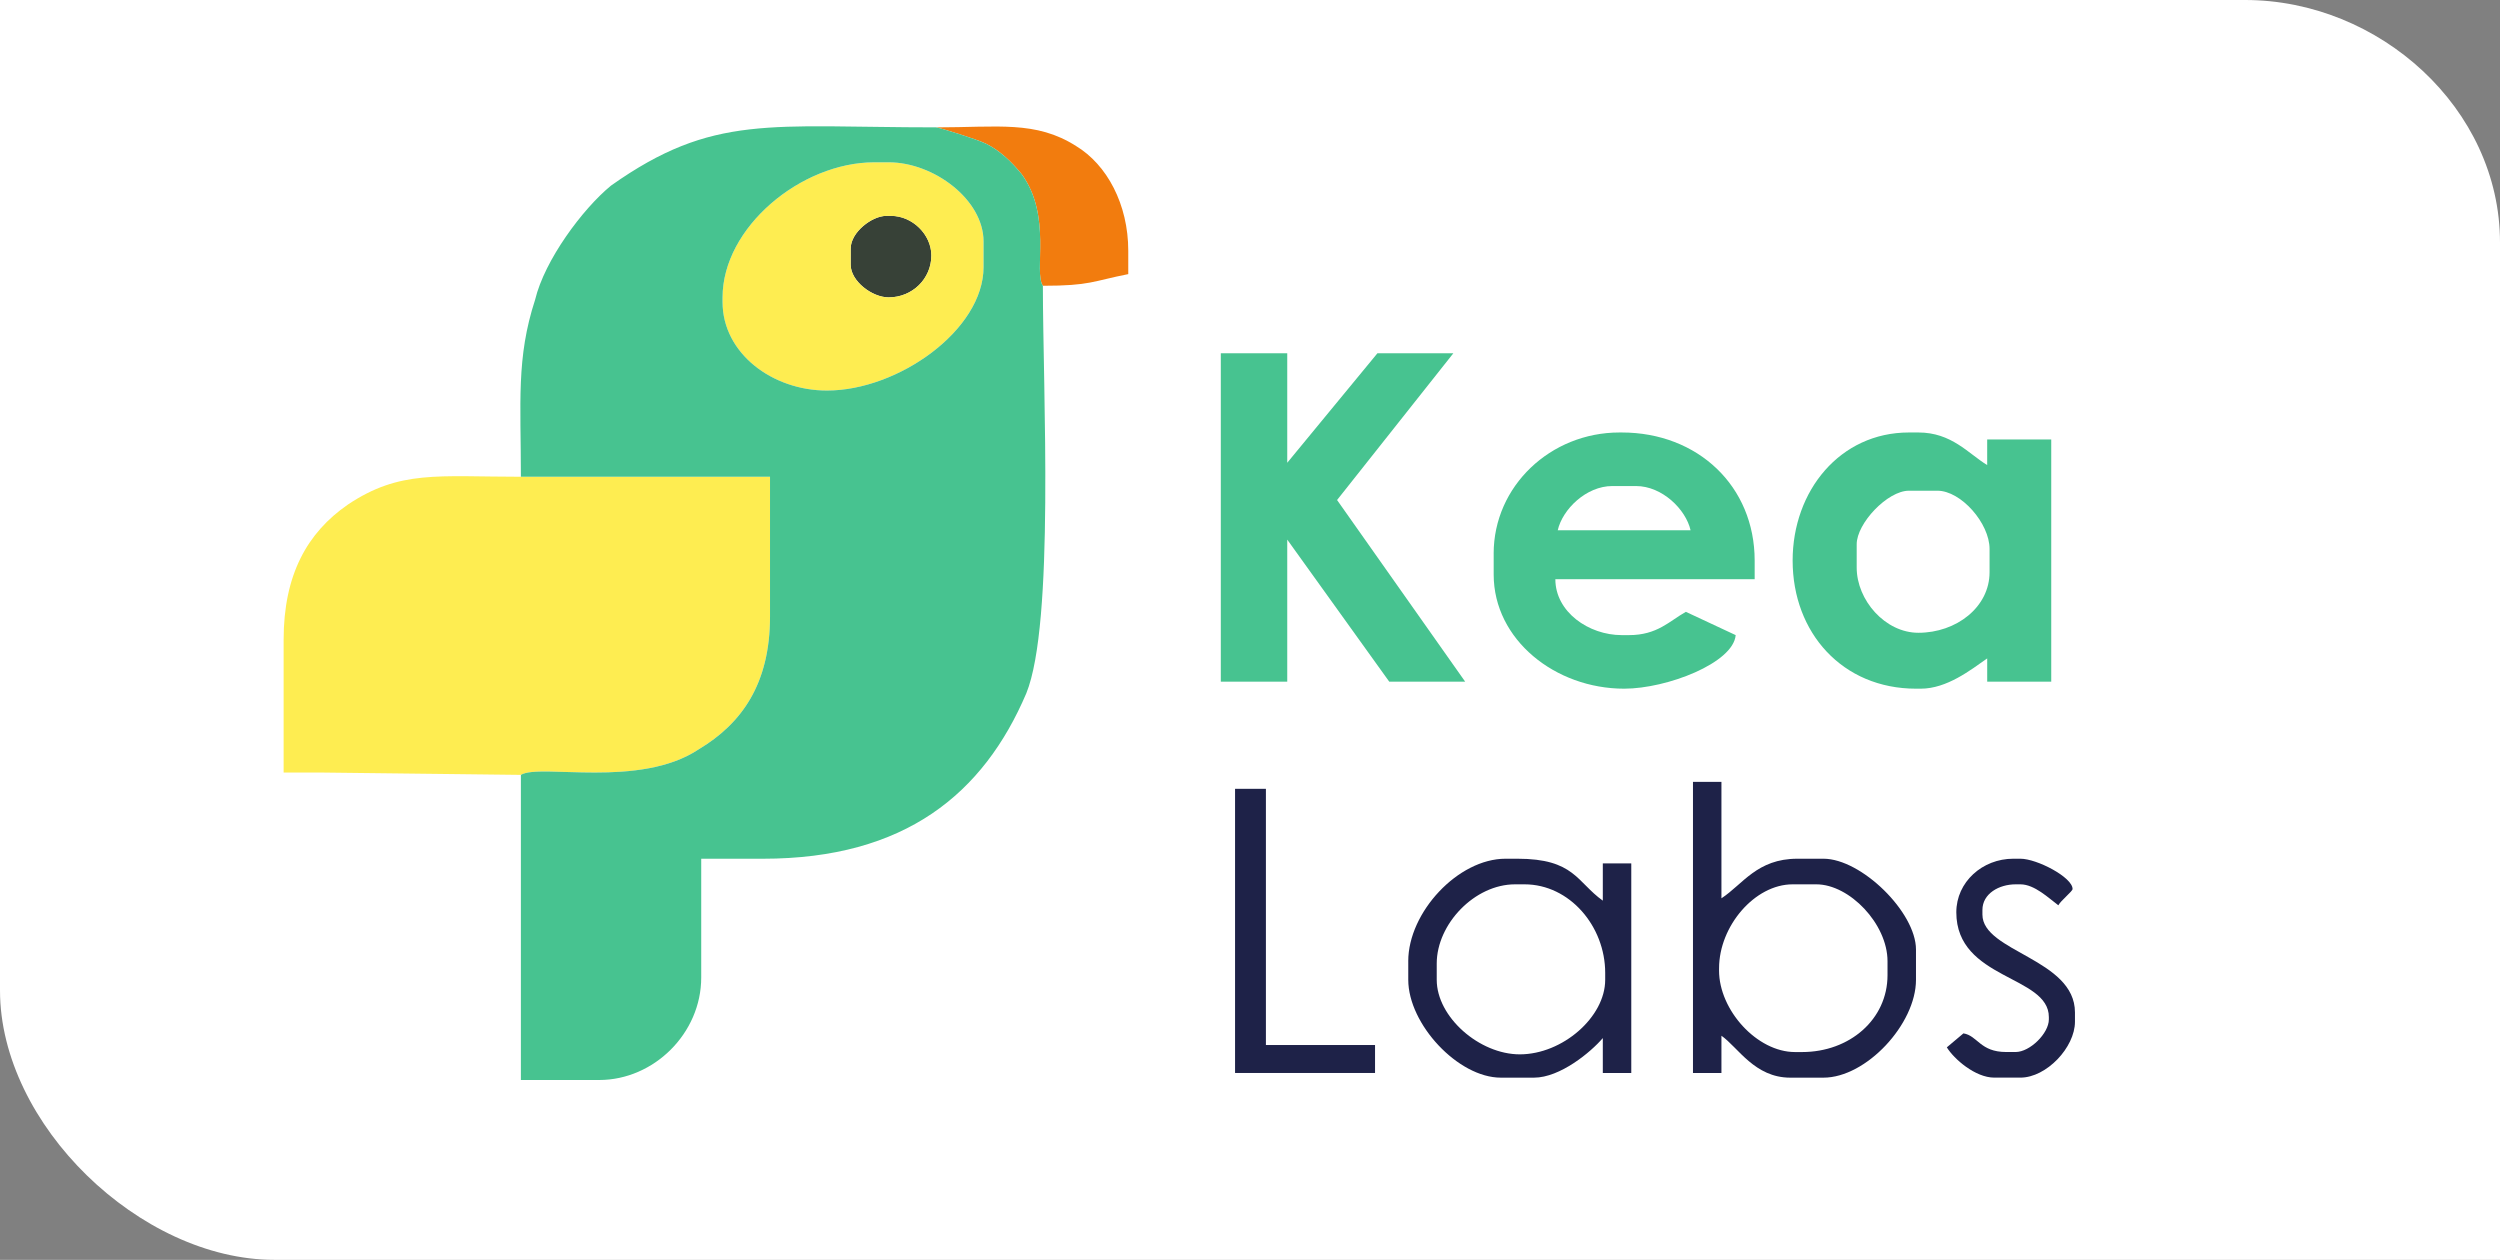
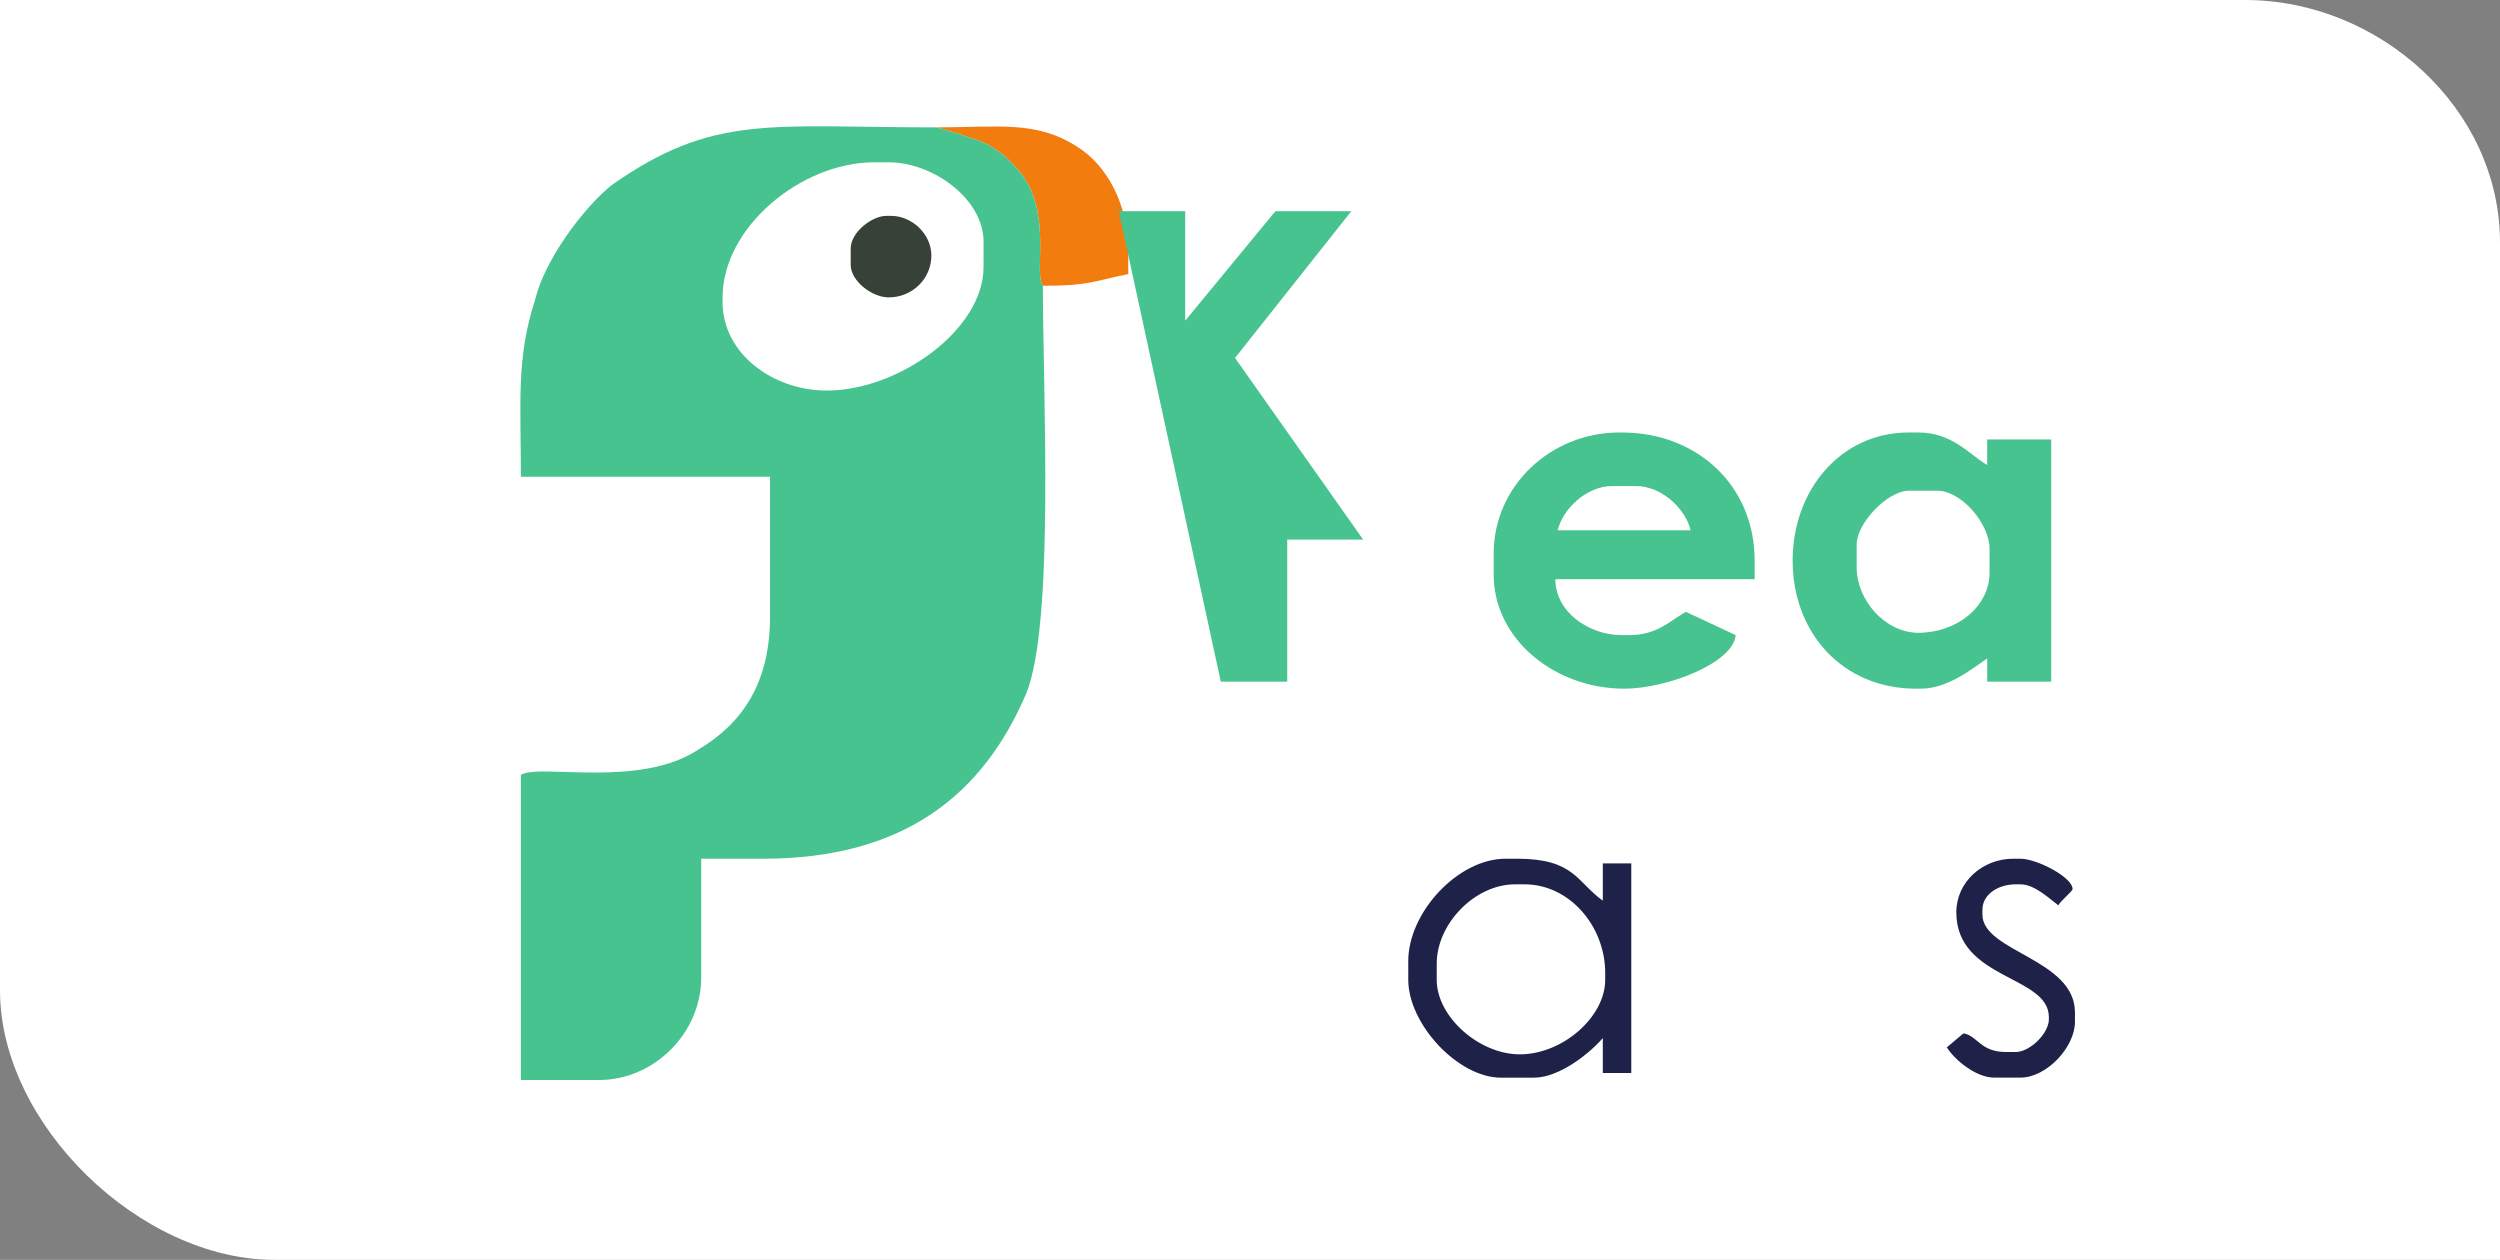
<svg xmlns="http://www.w3.org/2000/svg" xmlns:ns1="http://sodipodi.sourceforge.net/DTD/sodipodi-0.dtd" xmlns:ns2="http://www.inkscape.org/namespaces/inkscape" width="127" height="64" viewBox="0 0 127 64" version="1.1" id="svg1028" ns1:docname="logo-new-colors-vector-bg.svg" ns2:version="0.92.3 (2405546, 2018-03-11)" style="fill:none">
  <rect x="0" y="0" width="127" height="64" fill="#808080" stroke="none" />
  <defs id="defs1032" />
  <g id="g1651" ns2:export-filename="/home/andrey/kea/doc/design/logo/new-colors/png/kealabs-logo-bg-200.png" ns2:export-xdpi="151.17999" ns2:export-ydpi="151.17999" transform="translate(14.408,6.415)">
    <path ns1:nodetypes="cssccsscc" ns2:connector-curvature="0" id="rect4791" d="M -14.408,-6.415 H 99.641 c 6.813,0 12.951,5.505 12.951,12.318 v 37.995 13.687 H -0.47 c -6.813,0 -13.938,-6.875 -13.938,-13.687 V 5.903 Z" style="fill:#ffffff;fill-opacity:1" />
    <path id="path1004" d="m 38.569,8.102 c 2.411,0 2.531,-0.237 4.339,-0.592 v -1.183 c 0,-2.366 -1.085,-4.378 -2.652,-5.324 -2.049,-1.302 -3.978,-0.947 -7.111,-0.947 0.12,0 2.049,0.592 2.531,0.828 0.723,0.355 1.326,0.947 1.808,1.538 1.567,2.13 0.603,4.969 1.085,5.679 z" ns2:connector-curvature="0" style="clip-rule:evenodd;fill:#f27c0e;fill-rule:evenodd" />
    <path id="path1006" d="M 28.807,6.208 V 7.036 c 0,0.828 1.085,1.656 1.929,1.656 1.205,0 2.17,-0.947 2.17,-2.13 0,-1.065 -0.964,-2.011 -2.049,-2.011 h -0.241 c -0.723,0 -1.808,0.828 -1.808,1.656 z" ns2:connector-curvature="0" style="clip-rule:evenodd;fill:#374137;fill-rule:evenodd" />
-     <path id="path1008" d="m 28.806,6.208 c 0,-0.828 1.085,-1.656 1.808,-1.656 h 0.241 c 1.085,0 2.049,0.947 2.049,2.011 0,1.183 -0.964,2.13 -2.17,2.13 -0.844,0 -1.929,-0.828 -1.929,-1.656 z m -6.509,2.485 v 0.237 c 0,2.603 2.531,4.496 5.303,4.496 3.616,0 7.955,-3.076 7.955,-6.271 V 5.853 c 0,-2.13 -2.531,-4.023 -4.821,-4.023 h -0.723 c -3.736,0 -7.714,3.313 -7.714,6.863 z" ns2:connector-curvature="0" style="clip-rule:evenodd;fill:#feed51;fill-rule:evenodd" />
    <path id="path1010" d="m 79.912,22.417 v -1.183 c 0,-1.065 1.567,-2.721 2.652,-2.721 h 1.446 c 1.205,0 2.652,1.657 2.652,2.958 v 1.183 c 0,1.775 -1.687,3.076 -3.616,3.076 -1.688,0 -3.134,-1.656 -3.134,-3.313 z m -3.254,-0.355 c 0,3.668 2.531,6.508 6.268,6.508 h 0.241 c 1.326,0 2.531,-0.947 3.375,-1.538 V 28.215 H 89.795 V 15.91 h -3.254 v 1.302 c -0.964,-0.592 -1.808,-1.657 -3.495,-1.657 h -0.482 c -3.495,0 -5.906,2.958 -5.906,6.508 z" ns2:connector-curvature="0" style="clip-rule:evenodd;fill:#47c390;fill-rule:evenodd" />
-     <path id="path1012" d="m 12.053,32.949 c 0.964,-0.592 6.027,0.71 9.04,-1.302 2.17,-1.302 3.616,-3.313 3.616,-6.744 V 17.804 H 12.053 c -4.219,0 -6.147,-0.355 -8.799,1.42 C 1.205,20.644 0,22.774 0,26.087 v 6.744 h 2.049 z" ns2:connector-curvature="0" style="clip-rule:evenodd;fill:#feed51;fill-rule:evenodd" />
-     <path id="path1014" d="m 47.609,28.215 h 3.375 v -7.218 l 5.183,7.218 h 3.857 l -6.509,-9.229 5.906,-7.454 h -3.857 l -4.58,5.561 v -5.561 h -3.375 z" ns2:connector-curvature="0" style="clip-rule:evenodd;fill:#47c390;fill-rule:evenodd" />
+     <path id="path1014" d="m 47.609,28.215 h 3.375 v -7.218 h 3.857 l -6.509,-9.229 5.906,-7.454 h -3.857 l -4.58,5.561 v -5.561 h -3.375 z" ns2:connector-curvature="0" style="clip-rule:evenodd;fill:#47c390;fill-rule:evenodd" />
    <path id="path1016" d="m 64.725,20.524 c 0.241,-1.065 1.446,-2.248 2.772,-2.248 h 1.205 c 1.326,0 2.531,1.183 2.772,2.248 z m -3.254,1.183 v 1.065 c 0,3.313 3.134,5.798 6.629,5.798 2.17,0 5.544,-1.302 5.665,-2.721 l -2.531,-1.183 c -0.844,0.473 -1.446,1.183 -2.893,1.183 h -0.362 c -1.687,0 -3.375,-1.183 -3.375,-2.84 H 74.729 v -0.946 c 0,-3.786 -2.893,-6.508 -6.75,-6.508 h -0.121 c -3.495,0 -6.388,2.721 -6.388,6.153 z" ns2:connector-curvature="0" style="clip-rule:evenodd;fill:#47c390;fill-rule:evenodd" />
    <path id="path1018" d="m 22.298,8.693 c 0,-3.55 3.978,-6.863 7.714,-6.863 h 0.723 c 2.29,0 4.821,1.893 4.821,4.023 v 1.301 c 0,3.195 -4.339,6.271 -7.955,6.271 -2.772,0 -5.303,-1.893 -5.303,-4.496 z m -10.245,9.111 h 12.656 v 7.099 c 0,3.431 -1.446,5.443 -3.616,6.744 -3.013,2.011 -8.076,0.71 -9.04,1.302 v 15.5 h 3.978 c 2.772,0 5.183,-2.366 5.183,-5.206 v -6.034 h 3.134 c 7.232,0 11.209,-3.313 13.379,-8.401 C 39.172,25.258 38.57,13.425 38.57,8.101 38.088,7.391 39.052,4.551 37.485,2.422 37.003,1.83 36.4,1.238 35.677,0.884 35.195,0.647 33.267,0.055 33.146,0.055 24.709,0.055 21.816,-0.655 16.633,3.013 15.187,4.197 13.258,6.8 12.776,8.811 11.812,11.769 12.053,14.017 12.053,17.803 Z" ns2:connector-curvature="0" style="clip-rule:evenodd;fill:#47c390;fill-rule:evenodd" />
-     <path id="path1020" d="m 48.333,48.092 h 7.111 V 46.672 H 49.9 V 33.657 H 48.333 Z" ns2:connector-curvature="0" style="clip-rule:evenodd;fill:#1e2248;fill-rule:evenodd" />
    <path id="path1022" d="m 58.578,42.532 c 0,-2.011 1.929,-4.023 3.978,-4.023 h 0.482 c 2.29,0 4.098,2.13 4.098,4.496 v 0.355 c 0,1.893 -2.17,3.786 -4.339,3.786 -2.049,0 -4.219,-1.893 -4.219,-3.786 z m -1.446,-0.118 v 0.947 c 0,2.248 2.531,4.969 4.701,4.969 h 1.687 c 1.326,0 2.893,-1.302 3.495,-2.011 v 1.775 h 1.446 V 37.445 h -1.446 v 1.893 C 65.689,38.391 65.569,37.208 62.676,37.208 h -0.603 c -2.411,0 -4.942,2.721 -4.942,5.206 z" ns2:connector-curvature="0" style="clip-rule:evenodd;fill:#1e2248;fill-rule:evenodd" />
-     <path id="path1024" d="m 72.921,42.769 c 0,-2.13 1.808,-4.26 3.736,-4.26 h 1.205 c 1.687,0 3.616,2.011 3.616,3.905 v 0.71 c 0,2.248 -1.928,3.905 -4.339,3.905 h -0.362 c -1.928,0 -3.857,-2.13 -3.857,-4.141 z m -1.326,5.324 h 1.446 v -1.893 c 0.844,0.592 1.688,2.13 3.495,2.13 h 1.687 c 2.17,0 4.701,-2.721 4.701,-4.97 v -1.538 c 0,-1.893 -2.772,-4.614 -4.701,-4.614 H 76.898 c -2.049,0 -2.772,1.302 -3.857,2.011 v -5.916 h -1.446 z" ns2:connector-curvature="0" style="clip-rule:evenodd;fill:#1e2248;fill-rule:evenodd" />
    <path id="path1026" d="m 84.973,39.929 c 0,3.431 4.701,3.195 4.701,5.324 v 0.118 c 0,0.71 -0.964,1.656 -1.687,1.656 h -0.482 c -1.326,0 -1.446,-0.828 -2.17,-0.947 l -0.844,0.71 c 0.362,0.592 1.446,1.538 2.411,1.538 h 1.326 c 1.326,0 2.772,-1.538 2.772,-2.84 v -0.473 c 0,-2.721 -4.701,-3.076 -4.701,-4.97 V 39.811 c 0,-0.828 0.844,-1.302 1.688,-1.302 h 0.241 c 0.723,0 1.446,0.71 1.928,1.065 0.121,-0.237 0.723,-0.71 0.723,-0.828 0,-0.592 -1.808,-1.538 -2.651,-1.538 h -0.362 c -1.567,0 -2.893,1.183 -2.893,2.721 z" ns2:connector-curvature="0" style="clip-rule:evenodd;fill:#1e2248;fill-rule:evenodd" />
  </g>
</svg>